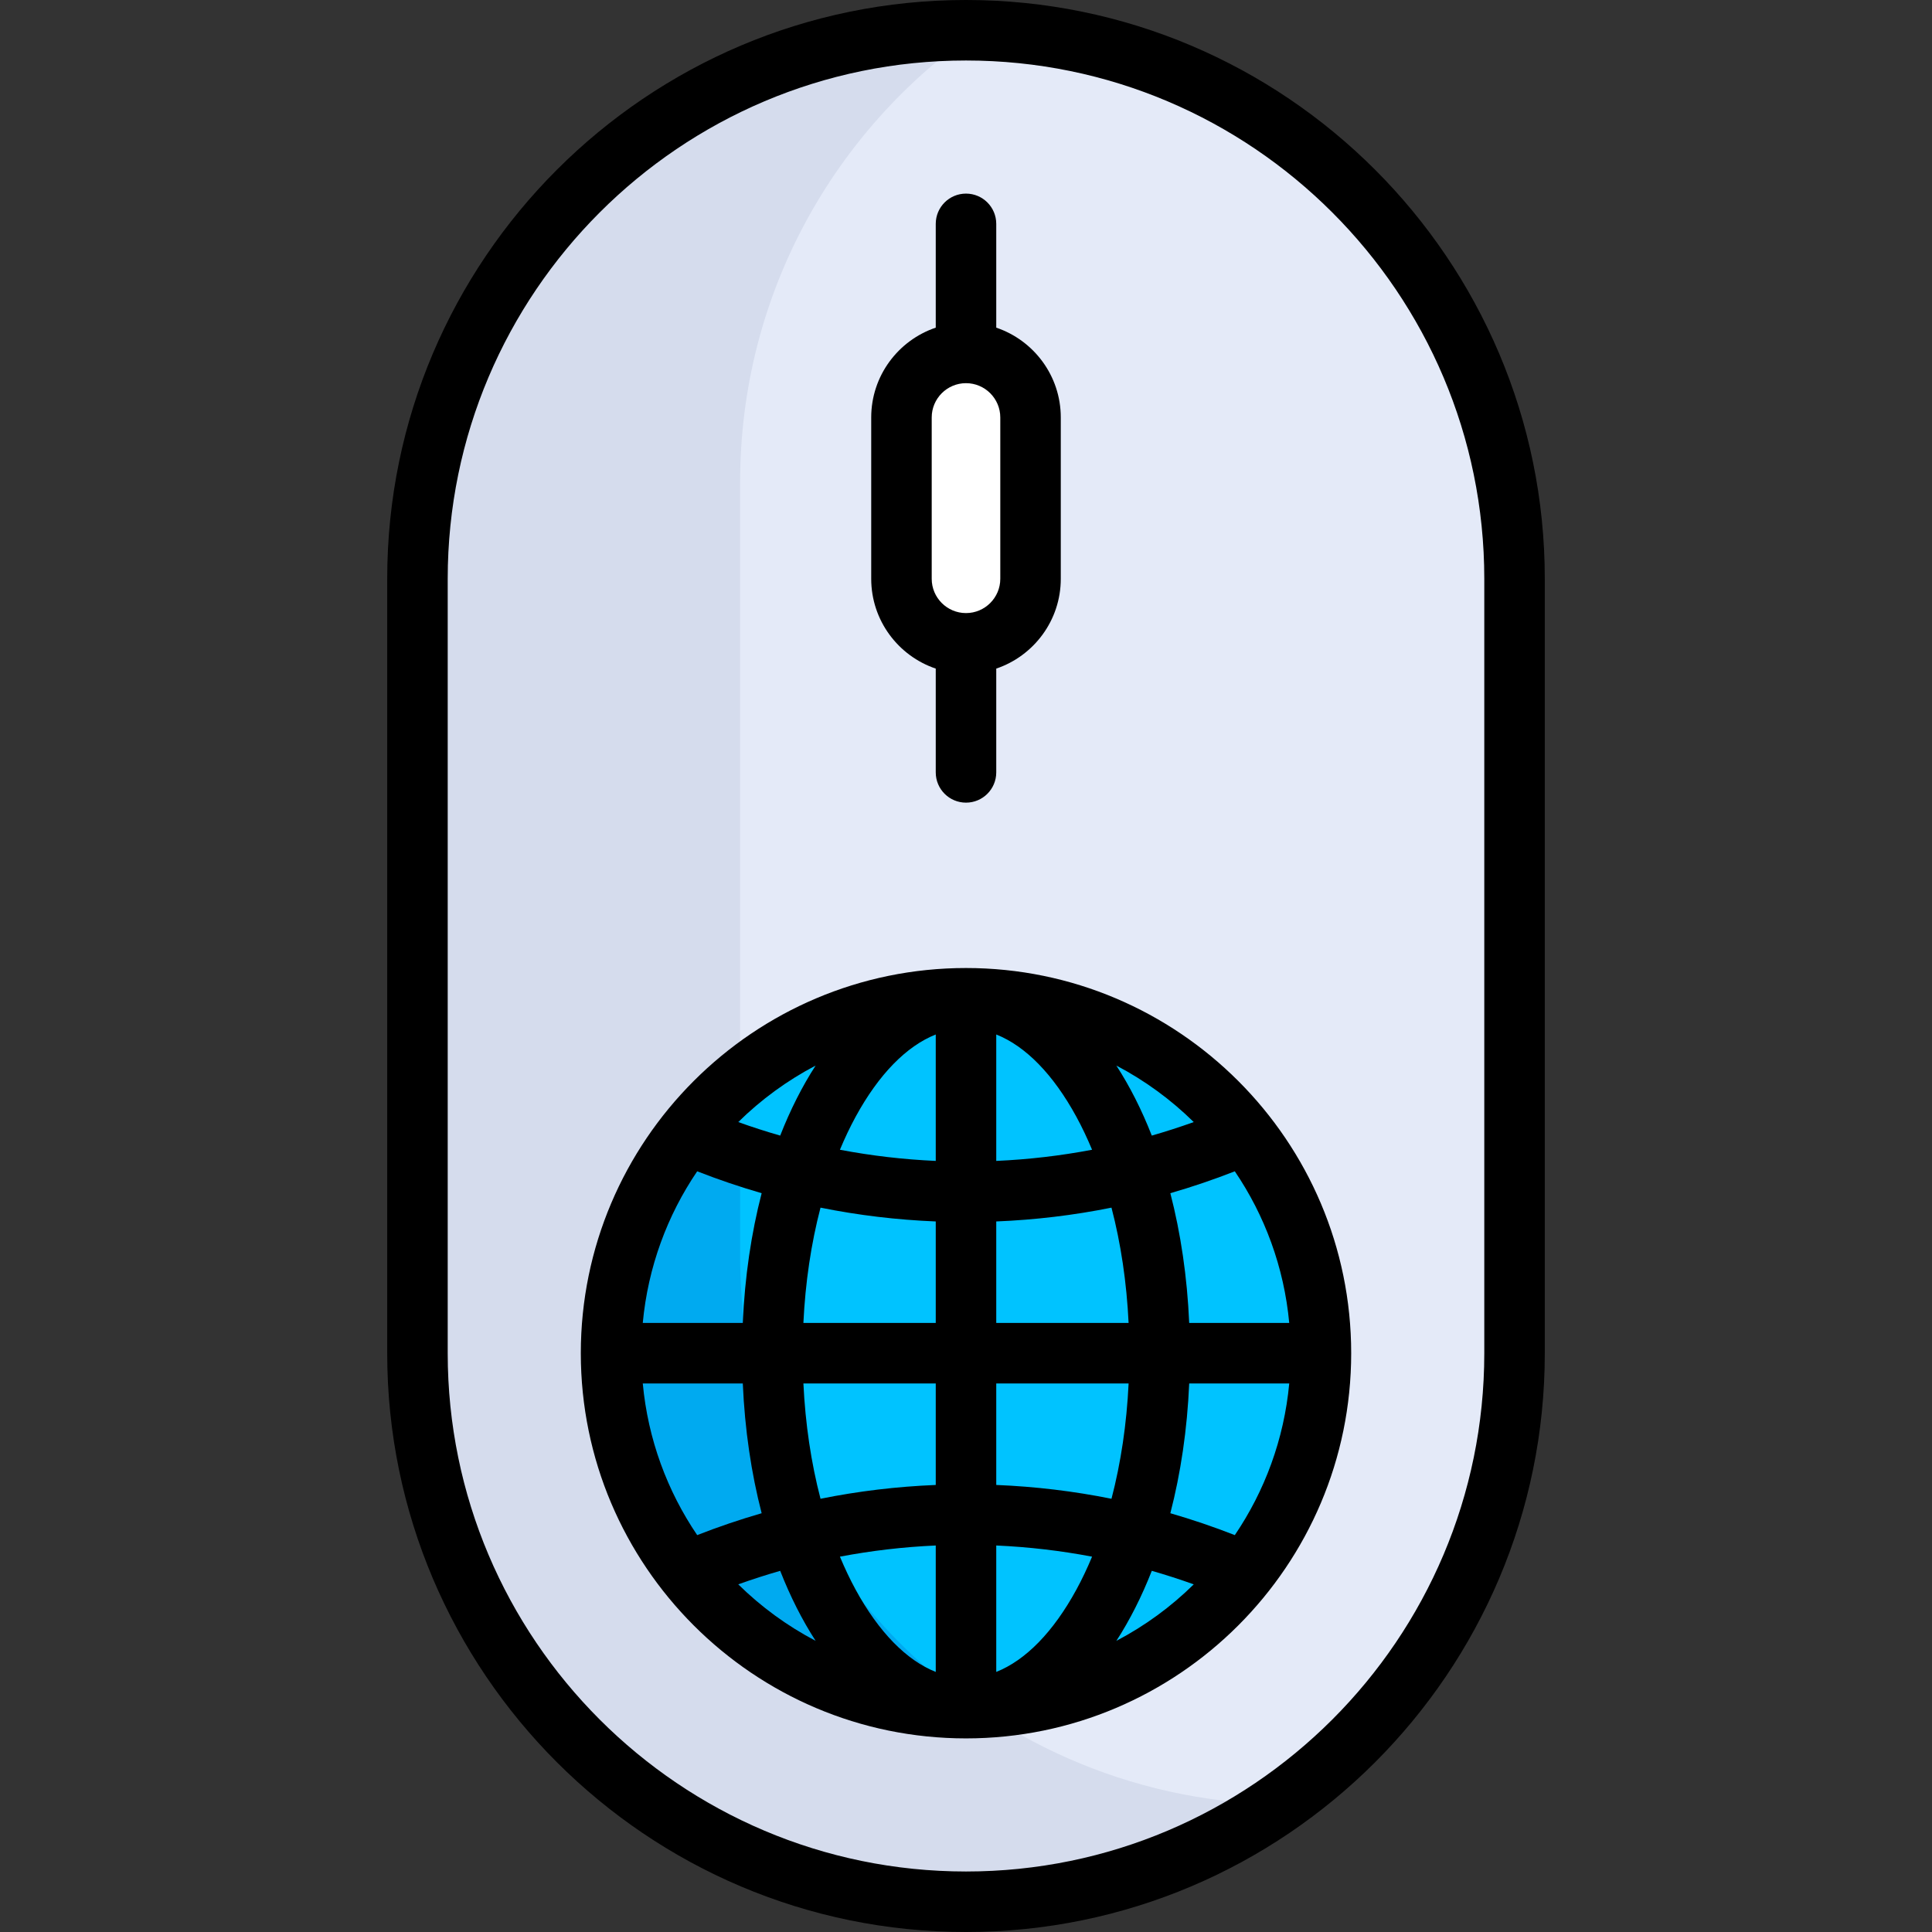
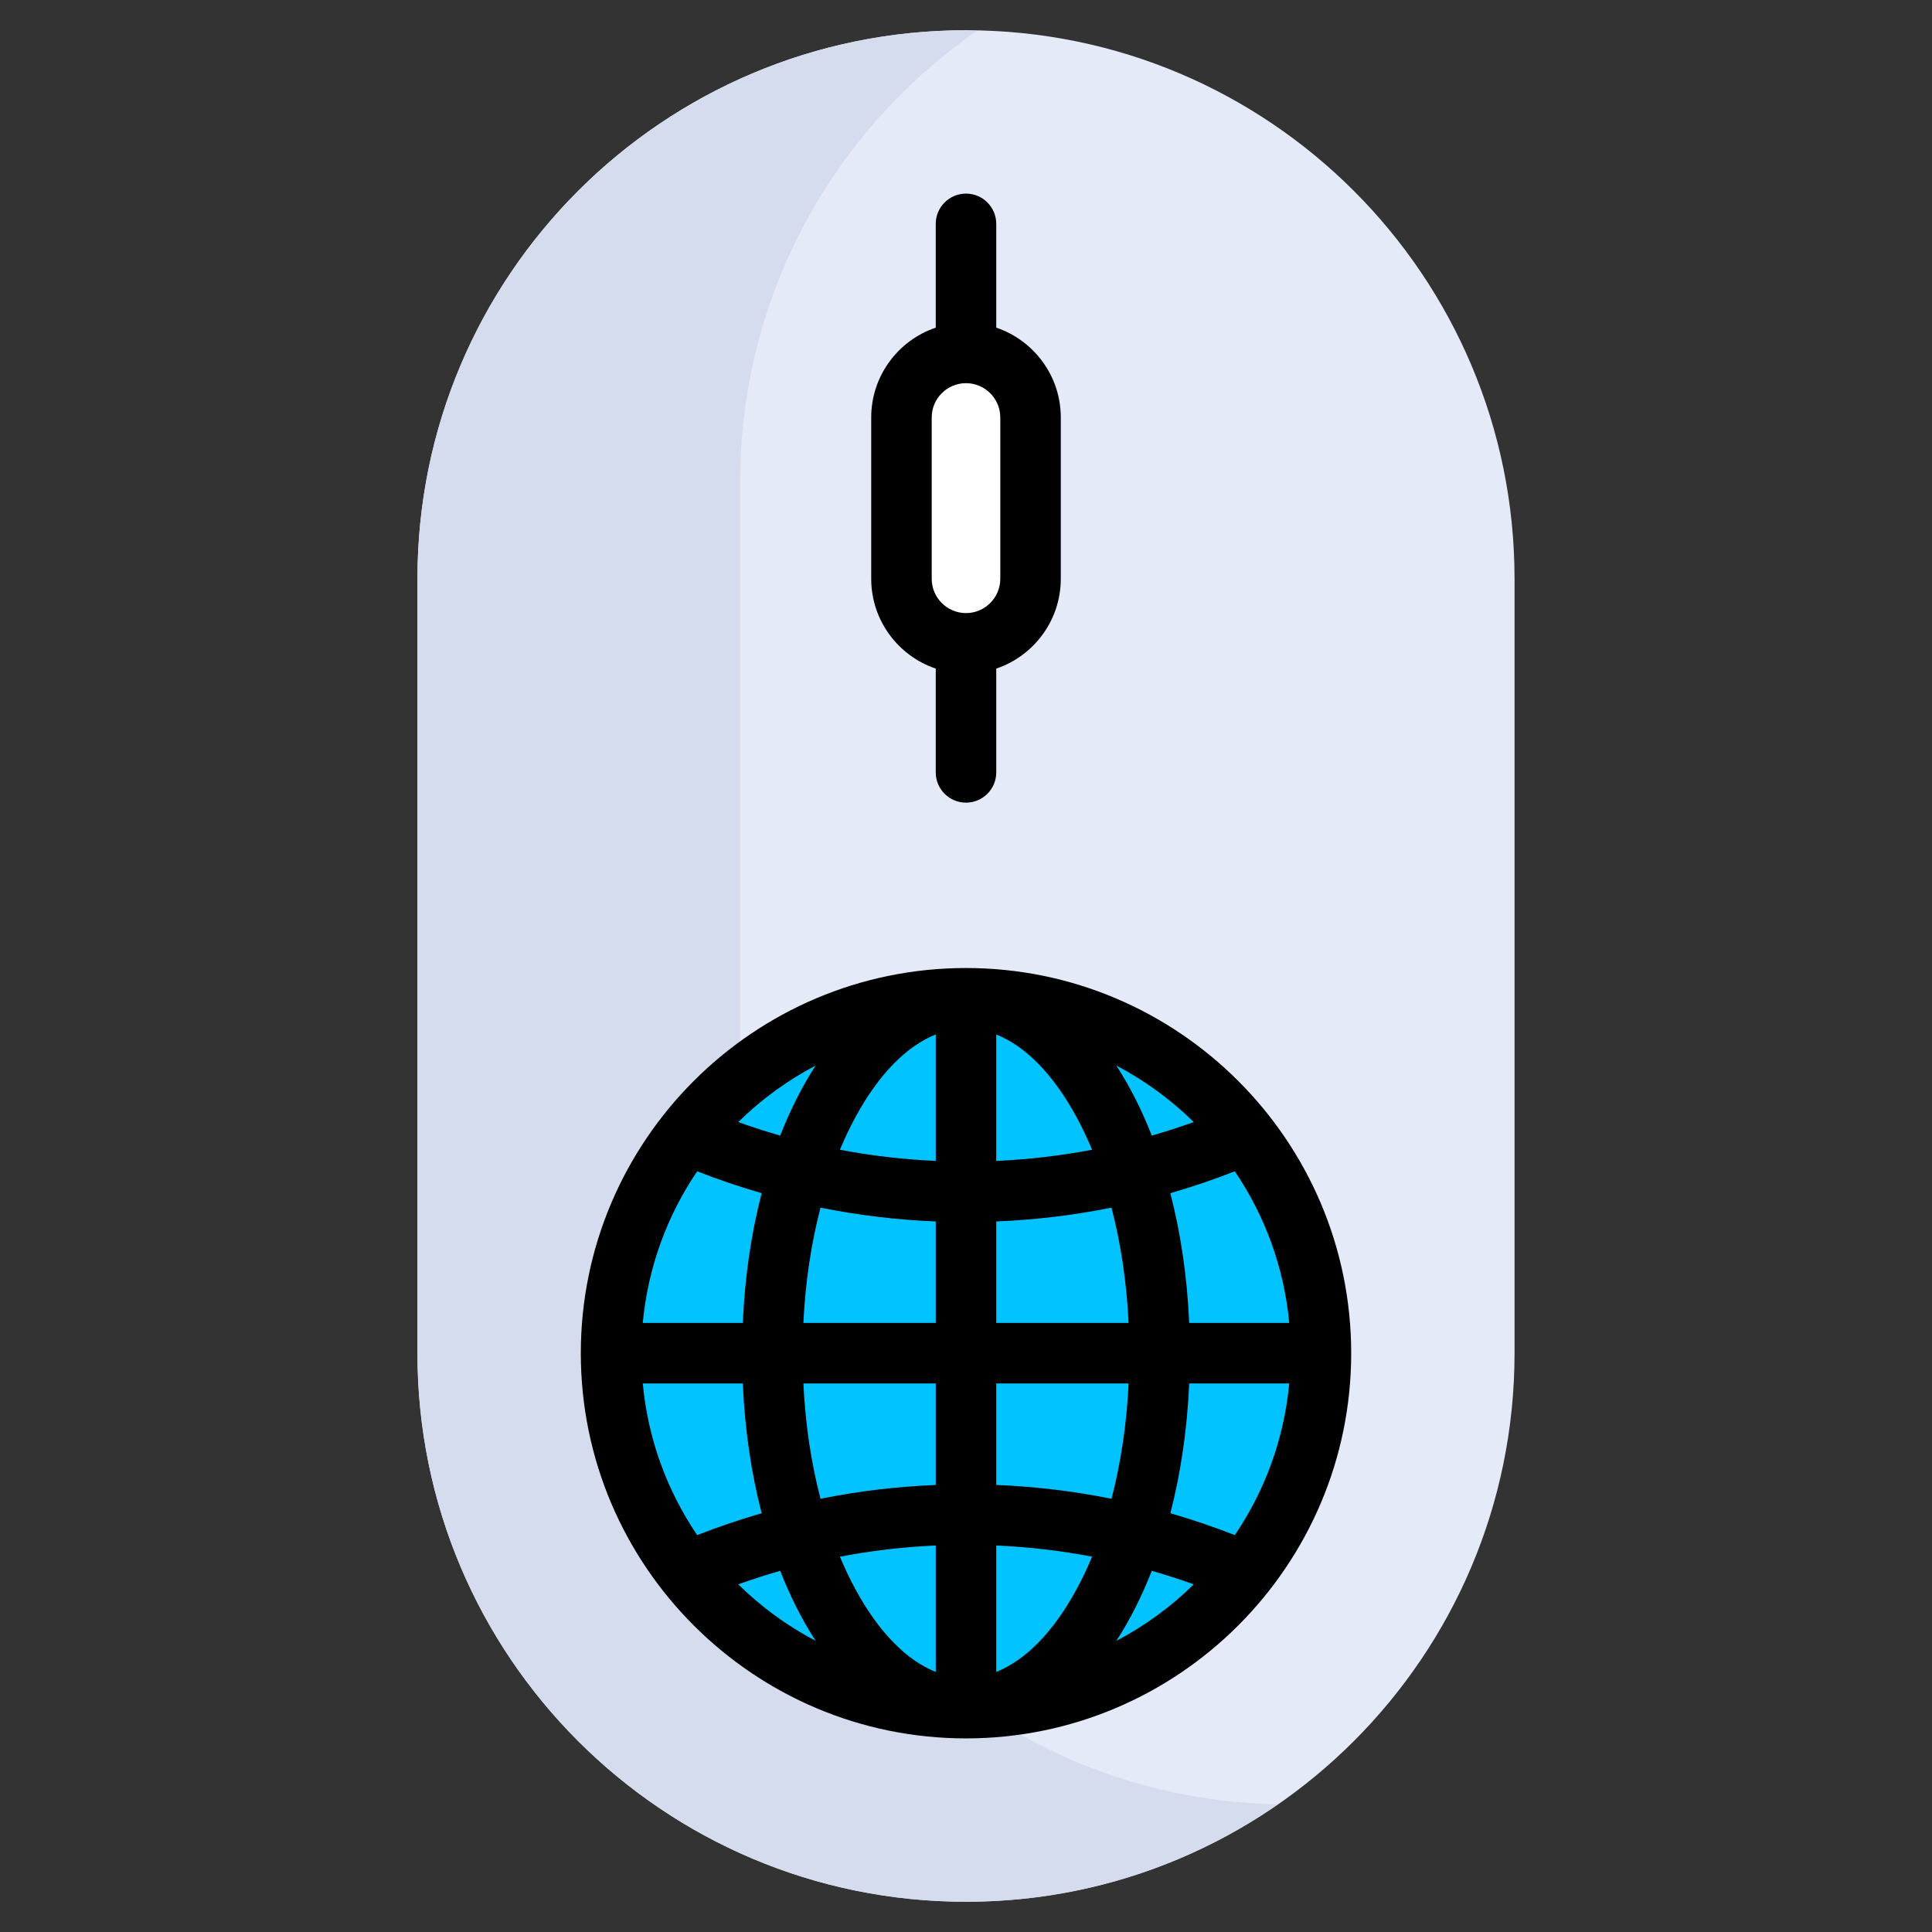
<svg xmlns="http://www.w3.org/2000/svg" height="800px" width="800px" version="1.1" id="Layer_1" viewBox="0 0 512 512" xml:space="preserve">
  <rect x="0" y="0" width="512" height="512" fill="#333333" stroke="none" />
  <path style="fill:#E4EAF8;" d="M256,503.983L256,503.983c-80.286,0-145.37-65.084-145.37-145.37V153.386  c0-80.286,65.084-145.37,145.37-145.37l0,0c80.286,0,145.37,65.084,145.37,145.37v205.228  C401.37,438.899,336.286,503.983,256,503.983z" />
  <path style="fill:#D5DCED;" d="M196.142,332.96V127.733c0-49.593,24.877-93.333,62.789-119.568c-0.984-0.02-1.942-0.149-2.931-0.149  c-80.286,0-145.37,65.084-145.37,145.368v205.228c0,80.286,65.084,145.37,145.37,145.37c30.691,0,59.119-9.566,82.581-25.802  C259.661,476.605,196.142,412.256,196.142,332.96z" />
  <circle style="fill:#00C3FF;" cx="256" cy="358.614" r="94.063" />
-   <path style="fill:#00AAF0;" d="M258.959,452.527c-37.946-26.196-62.817-69.953-62.817-119.566v-46.906  c-20.889,17.253-34.205,43.351-34.205,72.56c0,51.949,42.112,94.063,94.063,94.063C256.998,452.676,257.967,452.558,258.959,452.527  z" />
  <path style="fill:#FFFFFF;" d="M256,170.489L256,170.489c-9.446,0-17.102-7.656-17.102-17.102V110.63  c0-9.446,7.656-17.102,17.102-17.102l0,0c9.446,0,17.102,7.656,17.102,17.102v42.756C273.102,162.832,265.446,170.489,256,170.489z" />
-   <path d="M256,0c-84.577,0-153.386,68.809-153.386,153.386v205.228C102.614,443.191,171.423,512,256,512  s153.386-68.809,153.386-153.386V153.386C409.386,68.809,340.577,0,256,0z M393.353,358.614  c0,75.736-61.616,137.353-137.353,137.353S118.647,434.35,118.647,358.614V153.386c0-75.736,61.616-137.353,137.353-137.353  S393.353,77.65,393.353,153.386V358.614z" />
  <path d="M247.983,177.186v27.507c0,4.427,3.589,8.017,8.017,8.017c4.427,0,8.017-3.589,8.017-8.017v-27.507  c9.93-3.354,17.102-12.752,17.102-23.8V110.63c0-11.048-7.172-20.446-17.102-23.8V59.324c0-4.427-3.589-8.017-8.017-8.017  c-4.427,0-8.017,3.589-8.017,8.017V86.83c-9.93,3.354-17.102,12.752-17.102,23.8v42.756  C230.881,164.434,238.053,173.832,247.983,177.186z M246.914,110.63c0-5.01,4.076-9.086,9.086-9.086c5.01,0,9.086,4.076,9.086,9.086  v42.756c0,5.01-4.076,9.086-9.086,9.086c-5.01,0-9.086-4.076-9.086-9.086V110.63z" />
-   <path d="M256,256.534c-56.287,0-102.079,45.792-102.079,102.079S199.713,460.693,256,460.693s102.079-45.792,102.079-102.079  S312.287,256.534,256,256.534z M341.659,350.597H315.15c-0.528-12.242-2.26-23.818-4.997-34.389  c5.756-1.665,11.455-3.595,17.084-5.799C335.165,322.085,340.285,335.806,341.659,350.597z M327.239,406.819  c-5.63-2.204-11.328-4.132-17.084-5.799c2.737-10.571,4.468-22.147,4.997-34.39h26.509  C340.285,381.422,335.165,395.142,327.239,406.819z M170.341,366.63h26.509c0.528,12.242,2.26,23.818,4.997,34.39  c-5.756,1.665-11.455,3.595-17.084,5.799C176.835,395.142,171.715,381.422,170.341,366.63z M184.761,310.409  c5.63,2.204,11.328,4.132,17.084,5.799c-2.737,10.571-4.468,22.147-4.997,34.389H170.34  C171.715,335.806,176.835,322.085,184.761,310.409z M247.983,307.654c-8.557-0.379-17.03-1.37-25.395-2.959  c1.278-3.058,2.662-5.991,4.17-8.755c6.134-11.247,13.476-18.718,21.225-21.789V307.654z M247.983,323.698v26.899h-35.075  c0.513-10.743,2.053-21.059,4.536-30.558C227.488,322.064,237.682,323.279,247.983,323.698z M247.983,366.63v26.899  c-10.301,0.419-20.495,1.634-30.537,3.659c-2.483-9.498-4.023-19.814-4.536-30.558H247.983z M247.983,409.573v33.503  c-7.749-3.07-15.091-10.541-21.225-21.789c-1.507-2.764-2.891-5.697-4.17-8.755C230.954,410.944,239.427,409.953,247.983,409.573z   M264.017,409.573c8.557,0.379,17.03,1.37,25.395,2.959c-1.278,3.058-2.662,5.991-4.17,8.755  c-6.134,11.247-13.476,18.718-21.225,21.789V409.573z M264.017,393.529V366.63h35.075c-0.513,10.743-2.053,21.059-4.536,30.558  C284.512,395.164,274.318,393.948,264.017,393.529z M264.017,350.597v-26.899c10.301-0.419,20.495-1.634,30.537-3.659  c2.483,9.498,4.023,19.814,4.536,30.558H264.017z M264.017,307.654v-33.503c7.749,3.07,15.091,10.541,21.225,21.789  c1.507,2.764,2.891,5.697,4.17,8.755C281.046,306.284,272.573,307.275,264.017,307.654z M295.849,282.388  c7.565,3.971,14.472,9.026,20.505,14.971c-3.678,1.316-7.384,2.513-11.118,3.583C302.557,294.099,299.402,287.873,295.849,282.388z   M206.762,300.942c-3.734-1.069-7.439-2.267-11.118-3.583c6.034-5.946,12.94-11,20.505-14.971  C212.598,287.873,209.443,294.099,206.762,300.942z M206.762,416.286c2.68,6.843,5.835,13.069,9.388,18.554  c-7.565-3.971-14.472-9.026-20.505-14.971C199.323,418.552,203.029,417.355,206.762,416.286z M305.238,416.286  c3.734,1.069,7.439,2.267,11.118,3.583c-6.034,5.946-12.94,11-20.505,14.971C299.402,429.354,302.557,423.129,305.238,416.286z" />
+   <path d="M256,256.534c-56.287,0-102.079,45.792-102.079,102.079S199.713,460.693,256,460.693s102.079-45.792,102.079-102.079  S312.287,256.534,256,256.534z M341.659,350.597H315.15c-0.528-12.242-2.26-23.818-4.997-34.389  c5.756-1.665,11.455-3.595,17.084-5.799C335.165,322.085,340.285,335.806,341.659,350.597z M327.239,406.819  c-5.63-2.204-11.328-4.132-17.084-5.799c2.737-10.571,4.468-22.147,4.997-34.39h26.509  C340.285,381.422,335.165,395.142,327.239,406.819z M170.341,366.63h26.509c0.528,12.242,2.26,23.818,4.997,34.39  c-5.756,1.665-11.455,3.595-17.084,5.799C176.835,395.142,171.715,381.422,170.341,366.63z M184.761,310.409  c5.63,2.204,11.328,4.132,17.084,5.799c-2.737,10.571-4.468,22.147-4.997,34.389H170.34  C171.715,335.806,176.835,322.085,184.761,310.409z M247.983,307.654c-8.557-0.379-17.03-1.37-25.395-2.959  c1.278-3.058,2.662-5.991,4.17-8.755c6.134-11.247,13.476-18.718,21.225-21.789z M247.983,323.698v26.899h-35.075  c0.513-10.743,2.053-21.059,4.536-30.558C227.488,322.064,237.682,323.279,247.983,323.698z M247.983,366.63v26.899  c-10.301,0.419-20.495,1.634-30.537,3.659c-2.483-9.498-4.023-19.814-4.536-30.558H247.983z M247.983,409.573v33.503  c-7.749-3.07-15.091-10.541-21.225-21.789c-1.507-2.764-2.891-5.697-4.17-8.755C230.954,410.944,239.427,409.953,247.983,409.573z   M264.017,409.573c8.557,0.379,17.03,1.37,25.395,2.959c-1.278,3.058-2.662,5.991-4.17,8.755  c-6.134,11.247-13.476,18.718-21.225,21.789V409.573z M264.017,393.529V366.63h35.075c-0.513,10.743-2.053,21.059-4.536,30.558  C284.512,395.164,274.318,393.948,264.017,393.529z M264.017,350.597v-26.899c10.301-0.419,20.495-1.634,30.537-3.659  c2.483,9.498,4.023,19.814,4.536,30.558H264.017z M264.017,307.654v-33.503c7.749,3.07,15.091,10.541,21.225,21.789  c1.507,2.764,2.891,5.697,4.17,8.755C281.046,306.284,272.573,307.275,264.017,307.654z M295.849,282.388  c7.565,3.971,14.472,9.026,20.505,14.971c-3.678,1.316-7.384,2.513-11.118,3.583C302.557,294.099,299.402,287.873,295.849,282.388z   M206.762,300.942c-3.734-1.069-7.439-2.267-11.118-3.583c6.034-5.946,12.94-11,20.505-14.971  C212.598,287.873,209.443,294.099,206.762,300.942z M206.762,416.286c2.68,6.843,5.835,13.069,9.388,18.554  c-7.565-3.971-14.472-9.026-20.505-14.971C199.323,418.552,203.029,417.355,206.762,416.286z M305.238,416.286  c3.734,1.069,7.439,2.267,11.118,3.583c-6.034,5.946-12.94,11-20.505,14.971C299.402,429.354,302.557,423.129,305.238,416.286z" />
</svg>